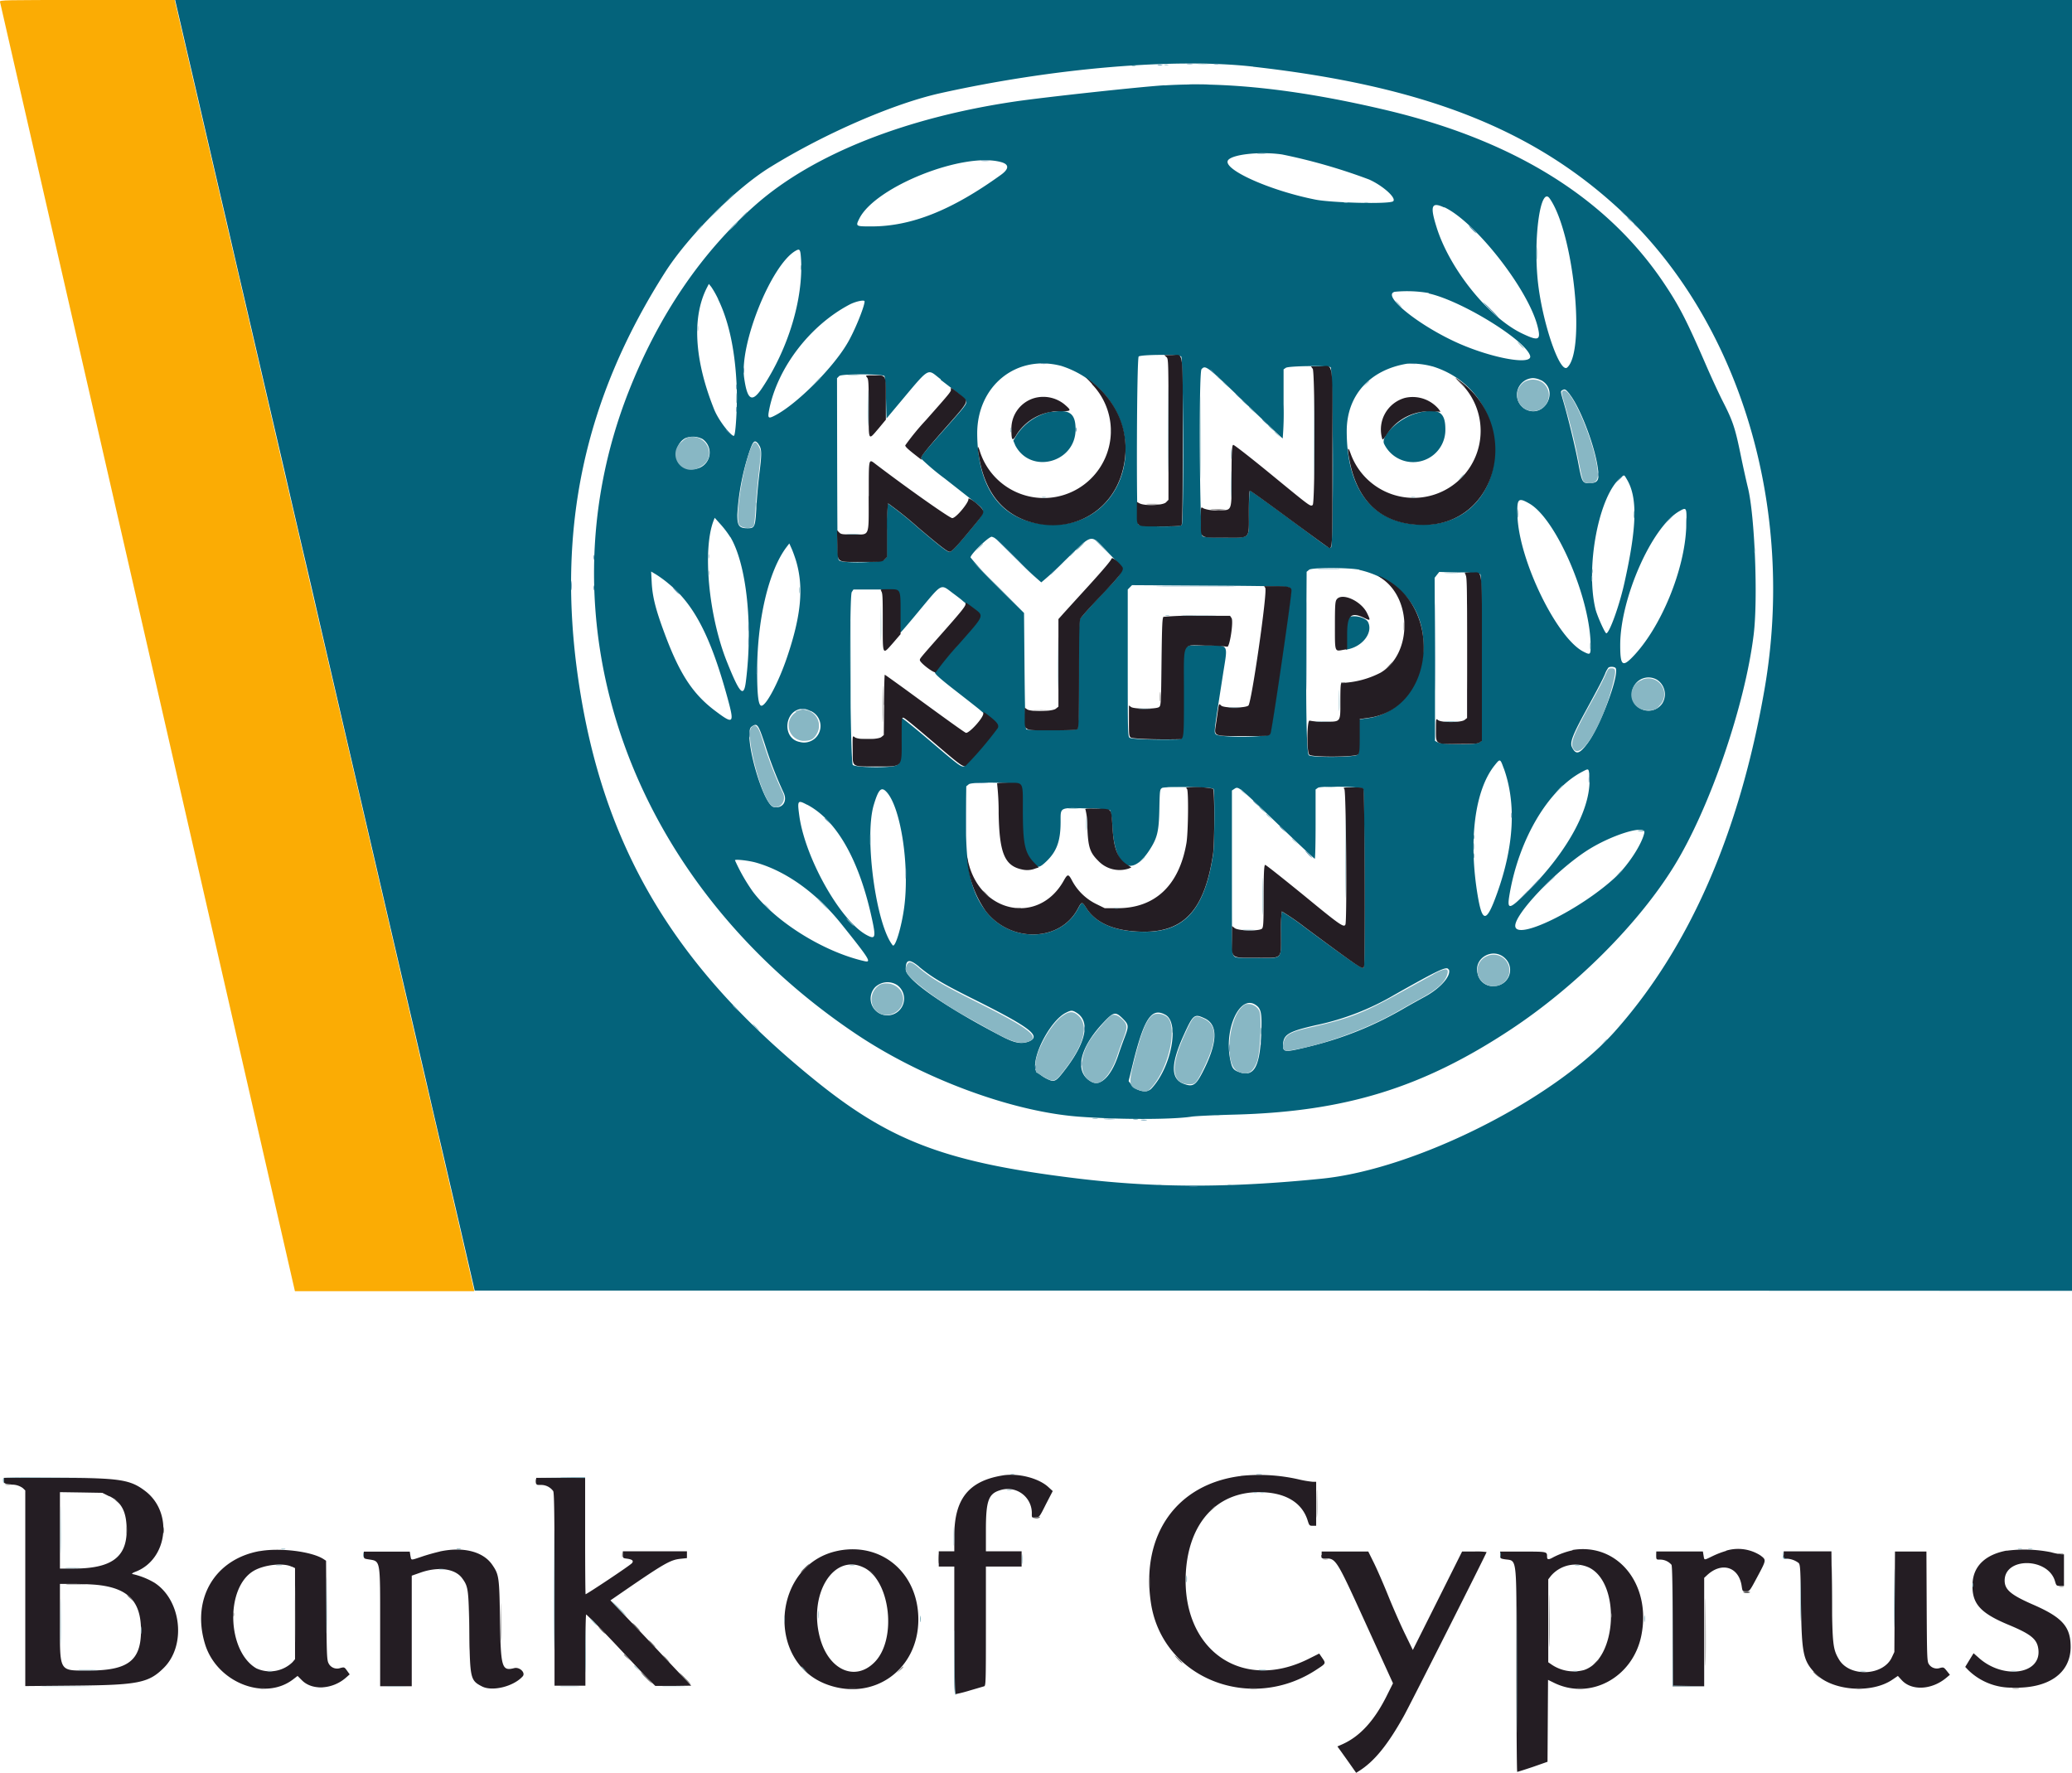
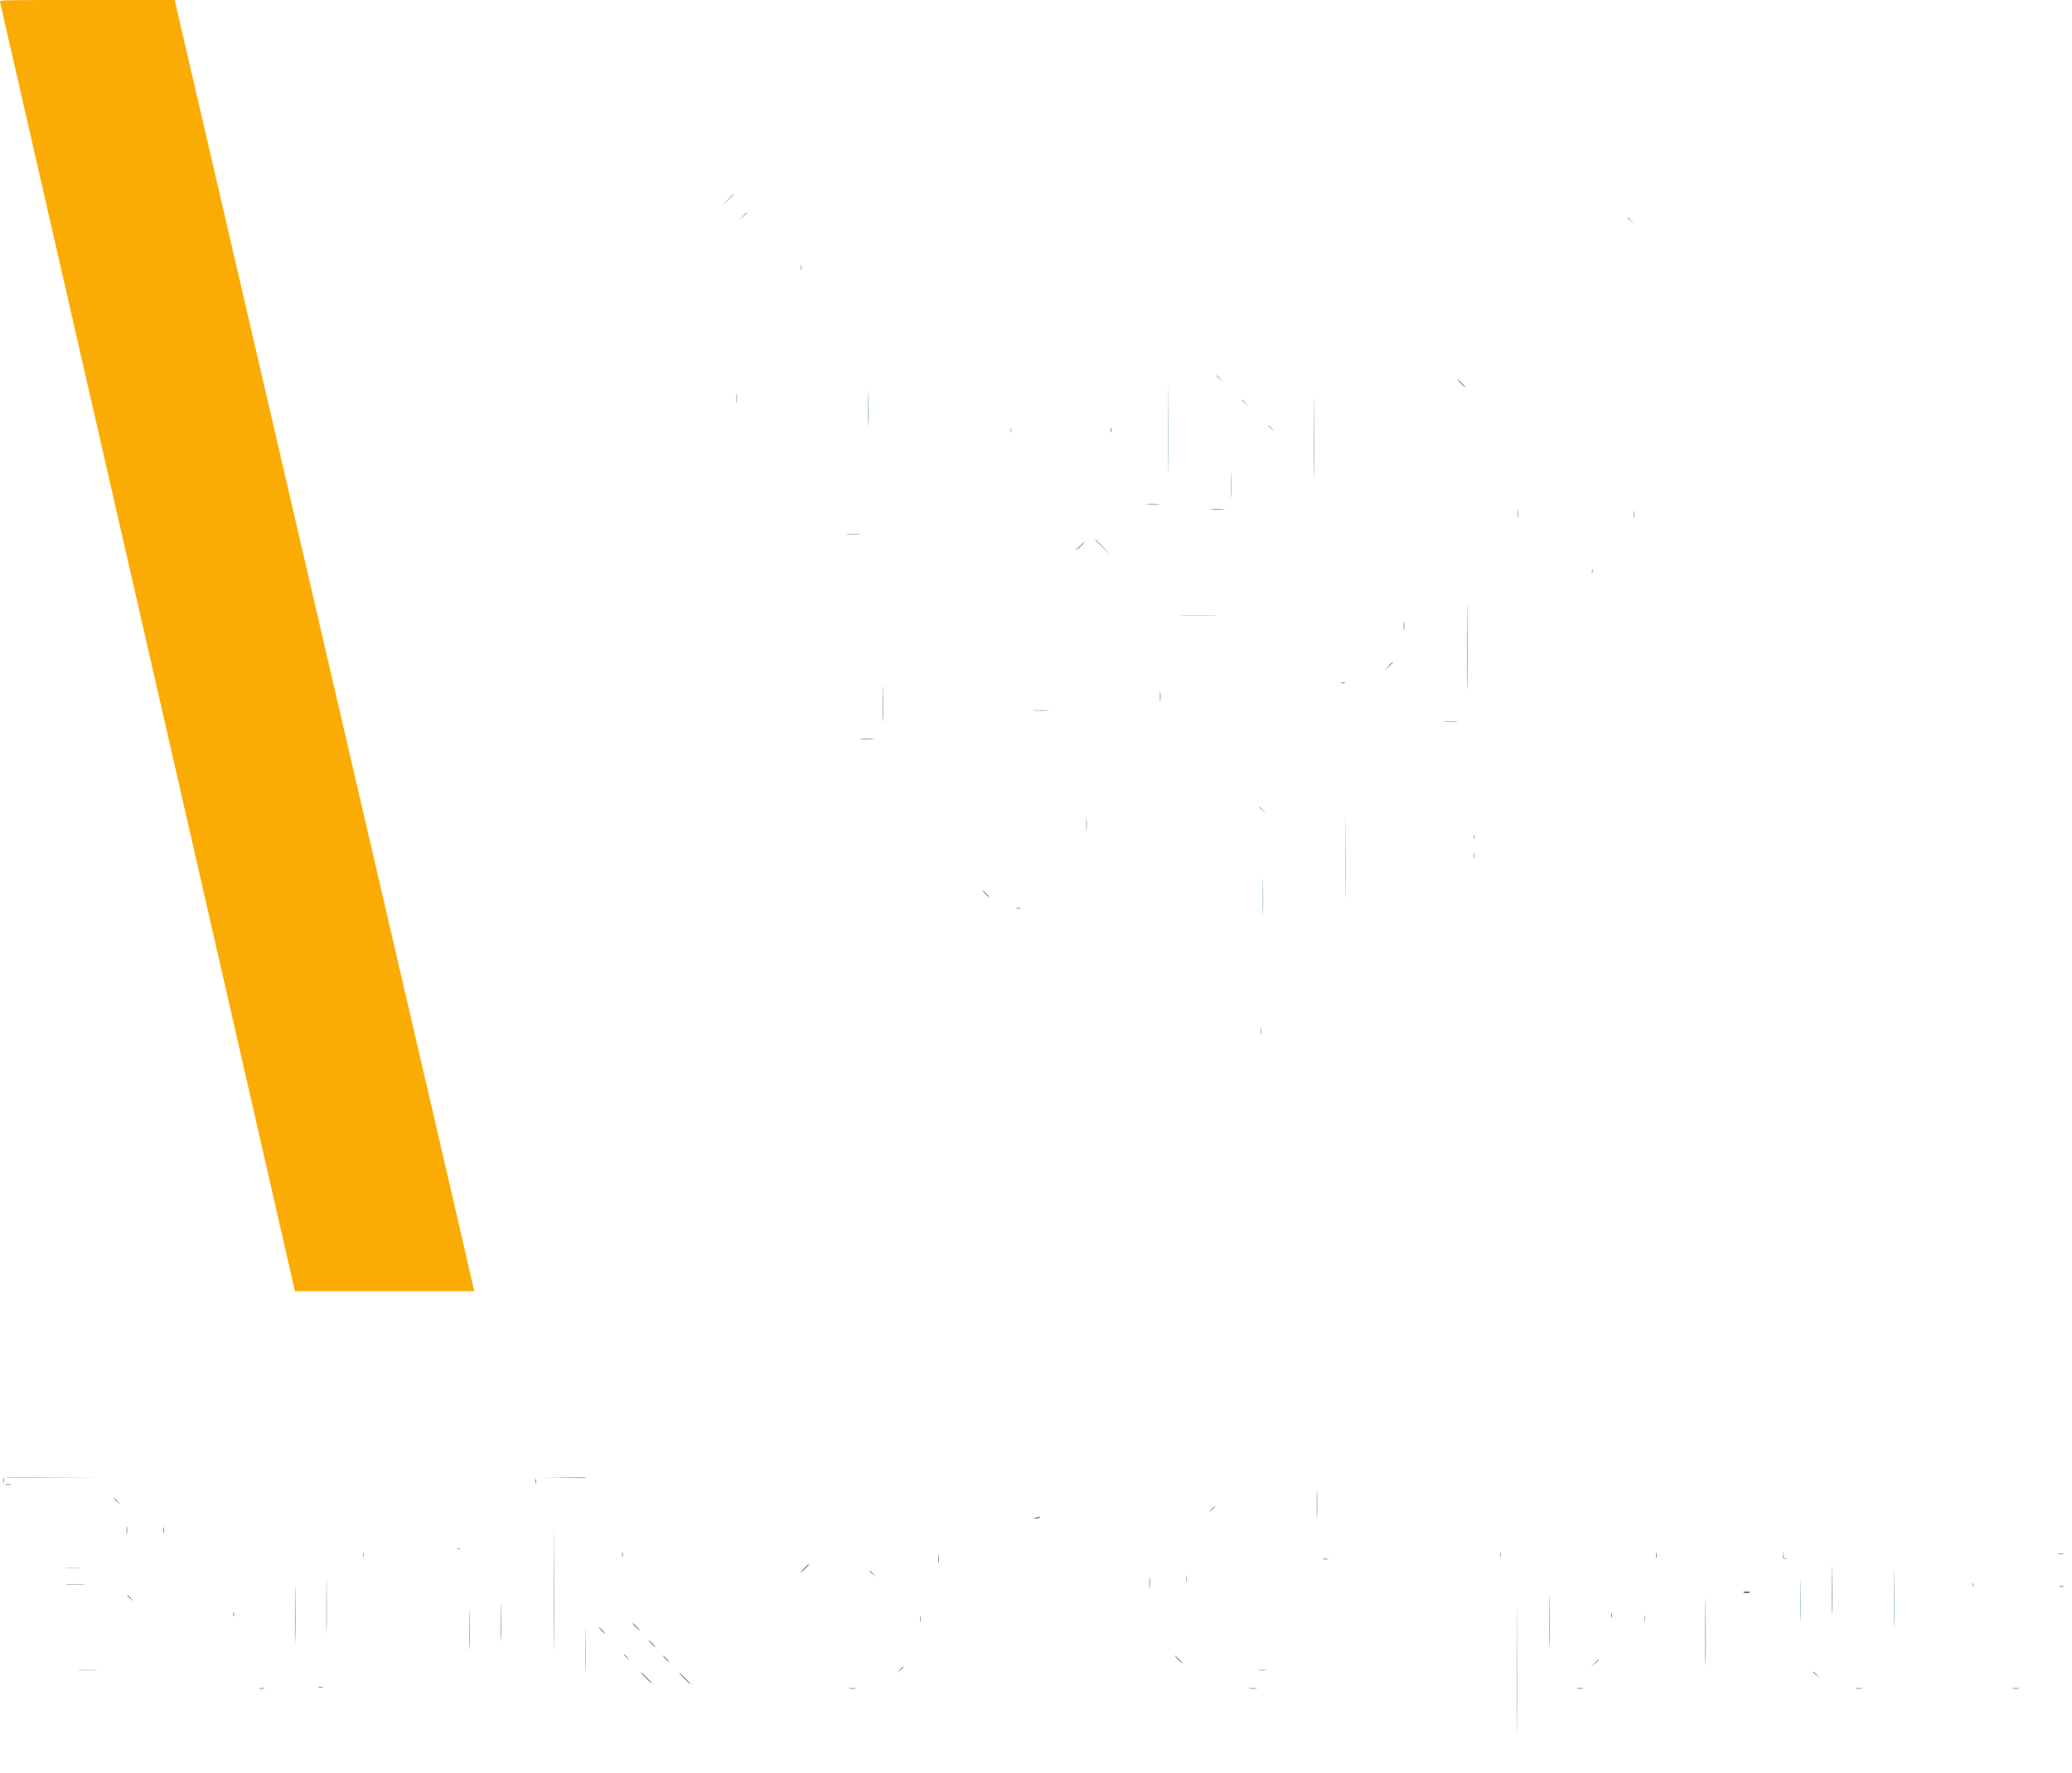
<svg xmlns="http://www.w3.org/2000/svg" viewBox="0 0 399.96 342.13">
  <g id="Layer_2" data-name="Layer 2">
    <g id="svg">
-       <path id="path1" d="M33.91.44l2.18,9.4c1.15,4.93,3.1,13.34,4.34,18.7S43.09,40,43.56,42s2,8.7,3.42,14.76l4.85,20.87c1.26,5.41,3,12.85,3.84,16.53s2.31,10,3.25,14,1.95,8.39,2.26,9.74c.82,3.58,6.53,28.2,8.86,38.19,1.09,4.71,3.4,14.63,5.12,22.05L80,198.92c.93,4,2.22,9.54,2.85,12.3s1.79,7.72,2.56,11c2.75,11.81,4.79,20.63,5.5,23.72l.72,3.15,154.17,0,154.18.05V0H33.81l.1.44m208,12.44c32.74,3.7,53.87,11.94,70.77,27.6C335.83,62,346.7,98,340.6,133.07c-4.82,27.73-14.5,49.85-28.88,66-11.73,13.15-38.5,26.6-56.54,28.42s-32.36,1.8-47.74-.1c-24.38-3-35.11-7-49-18-28.1-22.37-42.1-45.79-46.82-78.31-4.21-29,1.14-54,16.75-78.51,4.53-7.1,13.83-16.38,20.44-20.39C159.35,25.69,172.52,20,181.45,18c21.86-4.86,45.26-6.85,60.44-5.14m-17.13,3.6c-4.69.29-23.2,2.3-28.84,3.13-21.14,3.12-38.87,10.16-49.9,19.8-10.58,9.25-18.9,21.48-24.71,36.28-17.45,44.52.28,94.59,43.86,123.85,12.83,8.62,30,15,43,16,7.81.59,18,.59,21.86,0,.76-.12,4.48-.29,8.27-.39,21.34-.56,36.27-5.16,53.34-16.44,12.57-8.31,24.66-20.41,31.52-31.54s13.66-30.89,15.35-44.64c.85-6.9.22-22.93-1.1-28.35-.32-1.3-.9-3.91-1.29-5.8-1.17-5.76-1.57-7-3.62-11-.74-1.46-2.11-4.43-3.05-6.59-3.84-8.85-5.21-11.54-8.08-15.85-10.89-16.41-28.69-27.62-53.25-33.54-16.74-4-31-5.66-43.31-4.9m22.71,13.34a110.23,110.23,0,0,1,16.77,4.83c2.65,1.19,5.28,3.55,4.65,4.18s-12,.3-15-.3c-9.15-1.81-18.43-6.08-16.8-7.71,1.09-1.09,6.39-1.6,10.39-1M193.29,31.3c1.54.44,1.5,1.32-.11,2.47-9.51,6.85-17.3,9.94-25,9.93-3,0-3.06,0-2.3-1.52C169,36,186.06,29.25,193.29,31.3m105.84,7c4.6,6.5,7,29.38,3.4,32.62-1.45,1.31-4.93-9-5.71-16.91-.83-8.47.59-18.15,2.31-15.71M278.8,40c6,2.82,16.2,15.84,18,23,.69,2.71.22,2.91-3.08,1.32-6.42-3.12-13.88-12.39-16.4-20.41-1.33-4.22-1-5,1.44-3.87M154.63,50.13c.41,7.6-2.45,17.11-7.42,24.61-2,3.07-2.94,2.62-3.56-1.77-.93-6.53,5.17-21.72,9.85-24.52.91-.54,1-.38,1.13,1.68m-16,7.65c2.1,4.32,3.3,10,3.58,17,.13,3.35-.18,9-.52,9.32s-3-2.83-3.92-5.29c-3.76-9.47-4.21-17.68-1.28-23.35l.34-.66.47.58a17.84,17.84,0,0,1,1.33,2.36m137.16-1.1c6.32,1.4,18.58,8.94,19.56,12,.6,1.9-7,.6-13.68-2.32-7.67-3.38-15.05-9.28-12.46-10a24.6,24.6,0,0,1,6.58.24M166.89,58.17c0,1-2,5.93-3.41,8.23-2.81,4.72-9.6,11.51-13.73,13.71-1.5.8-1.62.68-1.25-1.17,1.64-8,7.82-16.09,15.44-20.13,1.22-.65,2.95-1,2.95-.64M228,68.78c.44.33.55,32.12.11,32.56s-8.17.32-8.42-.15c-.37-.7-.27-32,.11-32.38s7.65-.45,8.2,0M204.78,70.6a18.68,18.68,0,0,1,6,3.17c11.66,9.22,6.65,27.59-7.5,27.49-9.41-.07-14.59-6.29-14.65-17.6,0-9.16,7.51-15.28,16.13-13.06m71.74.11c17,5.24,15.54,30.57-1.76,30.55-9.51,0-14.79-6.46-14.78-18.06,0-6.87,4.42-11.8,11.63-13a15.58,15.58,0,0,1,4.91.52m-19.66.16c.53.28.61,34.57.09,34.77s-.18.29-8.41-5.77c-3.87-2.85-7.13-5.19-7.24-5.19s-.2,1.49-.2,4.14c0,5.38.44,4.92-4.69,4.92-3,0-4-.06-4.27-.27-.56-.41-.75-31.6-.19-32.22.76-.84,1-.69,8.38,6.46,3.91,3.76,7.19,6.87,7.29,6.9a58.86,58.86,0,0,0,.17-6.63v-6.7l.44-.3c.53-.37,8-.46,8.63-.11m-75.25,2.44c4.51,3.45,4.86,3.76,4.92,4.26s-.64,1.28-3.42,4.42c-5,5.6-5.38,6.12-5.27,6.53a44.57,44.57,0,0,0,4.57,3.85l5.77,4.53c2.27,1.78,2.32,1.55-1.56,6.2-2.37,2.83-2.93,3.4-3.36,3.4s-1.87-1.14-6.1-4.73a70.21,70.21,0,0,0-5.76-4.62,38.5,38.5,0,0,0-.18,5.23v5.12l-.48.48c-.6.6-7.92.77-8.69.2-.37-.27-.38-.71-.43-17.71L161.57,73l.42-.42c.45-.46,8.26-.42,8.74,0a24.09,24.09,0,0,1,.29,4.2l.1,4,1.67-2c7-8.31,6-7.7,8.82-5.56m115.89.17c3.6,2,.59,7.52-3.06,5.59a3.21,3.21,0,0,1,1.48-6,3.76,3.76,0,0,1,1.58.44m5.51,2.7c1.92,2.42,4.63,9.37,5.34,13.72.47,2.87.21,3.41-1.67,3.41-1.22,0-1.32-.2-2-3.74-.59-3.14-2-9-3-12.36-.43-1.48-.45-1.64-.15-1.81.54-.32.69-.24,1.5.78m-99.9,3.29a10.55,10.55,0,0,0-7,4.74l-.53.9L196,86c3,5.62,11.62,3.29,11.62-3.13,0-3.06-1.17-3.93-4.53-3.36m70.59.19c-3.33.76-7.3,4.45-6.49,6A6.22,6.22,0,0,0,279,82.87c0-3.36-1.26-4.12-5.28-3.21M135.61,84.74a3.18,3.18,0,1,1-3.33-.17,4,4,0,0,1,3.33.17m10.79,1c.64.82.68,1.64.22,5.34-.24,1.92-.51,4.87-.6,6.55-.22,4.1-.31,4.33-1.7,4.33-1.66,0-2-.48-2-2.6a47.41,47.41,0,0,1,2.2-11.77c.84-2.57,1.13-2.85,1.92-1.85m167.65,6.87c2,3.43,1.88,9-.44,19.49-1,4.7-3,10.13-3.58,10.13-.26,0-1.75-3.33-2.08-4.62-2-8.17.66-22.12,4.93-25.48.65-.52.56-.56,1.17.48M295.23,97.2c5.19,3,11.79,18.31,11.81,27.46,0,1.73-.07,1.79-1.38,1.12-5.13-2.61-12.38-17.47-12.74-26.08-.14-3.49.11-3.76,2.31-2.5m30.27,4.41c-.26,8.32-4.89,19.57-10.38,25.21-1.95,2-2.37,1.6-2.37-2.31,0-9,6.09-22.82,11.42-25.85,1.43-.82,1.45-.79,1.33,3m-184.51,2c3.1,5.24,4.37,16.86,3,27.78-.4,3.31-1.16,2.55-3.64-3.63-3.55-8.83-4.78-21.72-2.6-27.34l.21-.53,1.15,1.28a18.93,18.93,0,0,1,1.85,2.44m51.06.2c.29.15,2.37,2.15,4.63,4.43A58.06,58.06,0,0,0,201,112.4a59.36,59.36,0,0,0,4.46-4.1c5.7-5.53,4.88-5.39,8.56-1.52,3.37,3.54,3.49,2.83-1.38,8-2.17,2.3-4,4.41-4.18,4.69s-.24,3.21-.24,10.78c0,8.53-.06,10.3-.29,10.49s-9.54.32-9.84,0c-.15-.15-.25-3.68-.32-11.33l-.1-11.1-5.16-5.18a58.15,58.15,0,0,1-5.17-5.54c0-.6,3.33-3.88,4.09-4a2.9,2.9,0,0,1,.6.26m-38.36,4.42c1.49,5.07,1,10.51-1.76,18.63-1.68,4.95-4.15,9.57-5,9.3-.51-.17-.74-2-.76-6.25-.05-10.16,2.2-19.8,5.7-24.39l.51-.67.45,1c.25.57.63,1.63.85,2.35M262.4,110a18,18,0,0,1,8.05,4.12c8.14,7.5,4.09,23.07-6.37,24.49l-1.72.24v3.23c0,2.74-.05,3.3-.33,3.6-.44.49-8.89.56-9.38.08s-.58-10.62-.49-25l.06-10.4.49-.4c.55-.44,7.61-.43,9.69,0m-133.52,2.55c5,4,8.26,10.17,11.52,22.08,1.41,5.14,1.25,5.32-2.39,2.58-4.32-3.26-6.86-7.16-9.76-15-1.68-4.51-2.31-7-2.45-9.72l-.11-2.14.82.49c.46.27,1.52,1,2.37,1.7m156.82-1.73c.24.2.28,2.53.28,16.24v16l-.44.3c-.71.51-7.41.45-8.05-.06L277,143,277,127.23l-.07-15.71.44-.57.45-.56,3.82.1a16.12,16.12,0,0,1,4.1.35m-37,2.52a.84.84,0,0,1,.44.67c0,1.2-3.82,27.26-4.06,27.65-.41.66-9.82.7-10.4.06-.4-.44-.46.08,1.31-11.3,1-6.48,1.4-5.83-3.51-5.83-4.72,0-4.21-1.13-4.21,9.18,0,8.86,0,8.91-.94,8.93-4.74.1-9-.05-9.33-.34s-.35-1.12-.35-14.46V113.78l.41-.42.42-.42,14.89.09c11.21.06,15,.15,15.33.33m-64.8,1.14c1,.73,1.8,1.37,1.86,1.44s.82.68,1.72,1.35c2.28,1.73,2.43,1.32-2.71,7.16-2.82,3.21-4.33,5.08-4.33,5.36s1,1.21,4.18,3.67c2.29,1.78,4.31,3.37,4.48,3.53s.94.8,1.72,1.42c1.48,1.19,1.78,1.67,1.45,2.28a77.15,77.15,0,0,1-6.15,7.17c-.6.22-.91,0-6.48-4.75-2.85-2.42-5.34-4.45-5.54-4.5s-.35.15-.35,4.05c0,4.58,0,4.66-.8,5.06-1,.51-7.89.42-8.37-.11s-.73-32.55-.2-33.36l.32-.49h4.1c5.2,0,4.73-.46,4.77,4.59,0,2.87.09,3.83.25,3.69s1.77-2,3.67-4.31c4.42-5.3,4-5.07,6.41-3.25m76.26,4.79c-.35.36-.39.66-.39,3.25v2.86l.54-.12c2.83-.66,4.69-3.27,3.73-5.2-.5-1-3.13-1.54-3.88-.79M311.9,129c.61,1.59-3,11.15-5.42,14.42-1.61,2.17-2.3,2.33-3.06.75-.41-.88.17-2.38,2.7-7,2.62-4.8,3.23-6,3.7-7.09a4.91,4.91,0,0,1,.66-1.23c.37-.26,1.3-.16,1.42.15m8.09,2.29a3.35,3.35,0,0,1,.9,4.45,3.21,3.21,0,1,1-.9-4.45m-163.54,5.92a3.18,3.18,0,0,1-2.06,6c-3.58-.67-3-6.41.69-6.41a4.08,4.08,0,0,1,1.37.44m-8.76,6.55a75.91,75.91,0,0,0,3.53,9.12c.86,1.69-.12,3.2-1.86,2.86-2.13-.43-6-14.31-4.3-15.5,1.11-.79,1.29-.56,2.63,3.52m142.58,4.48c2.44,6.77,2,15-1.29,24.16-2.05,5.72-2.85,5.78-3.76.29-1.77-10.64-.51-20.27,3.29-25,1.06-1.33,1.07-1.33,1.76.59m16.48,1.18c.73,5.81-3.8,14.47-11.73,22.44-3.73,3.75-4.17,3.83-3.63.69,1.82-10.66,7.45-20.2,14-23.65,1.27-.67,1.25-.68,1.4.52m-109.89,2.07c.31.27.34.77.34,4.95,0,6.32.36,8.08,2,9.94,1,1.16,1.34,1.14,2.76-.21,2-1.94,2.73-3.92,2.73-7.67,0-2.82-.24-2.7,5.16-2.53a20.89,20.89,0,0,1,4.42.36,14.49,14.49,0,0,1,.42,3.28c.49,7.8,3.65,9.76,7.13,4.43,1.54-2.37,1.84-3.59,1.93-7.94.08-3.7.09-3.8.53-4.09s9.44-.22,9.91.17c.28.24.23,10.71-.06,12.64-1.61,10.62-5.49,15-13.3,14.95-5.47,0-9.24-1.56-11.15-4.55-.84-1.31-.89-1.31-1.66.14-3.4,6.39-13,6.61-17.78.41-3-3.94-3.95-8.54-3.82-19.18l.06-4.89.49-.4c.64-.52,9.28-.35,9.9.19m66.24.71c.26.25.39,34,.13,34.4s-.47.4-11.28-7.58a46.74,46.74,0,0,0-4.58-3.16,28,28,0,0,0-.17,4.2c0,5.25.48,4.78-4.75,4.75-3.82,0-4,0-4.35-.42s-.35-1.46-.35-16.14V152.57l.5-.33c.76-.5.78-.48,8.35,6.8,3.84,3.69,7.05,6.71,7.14,6.71s.16-3,.16-6.68v-6.69l.44-.32c.55-.4,8.32-.24,8.76.18m-92.11.52c2.79,2.78,4.58,14.23,3.5,22.34-.51,3.83-1.75,7.93-2.23,7.34-3.21-4-5.48-20.76-3.67-27,.89-3,1.44-3.65,2.4-2.68m-15.24,2.55c5.6,2.94,9.93,10.44,12.39,21.47.94,4.19.84,4.62-.88,3.7-5-2.67-11.81-14.67-13-22.89-.43-3.12-.36-3.24,1.45-2.28m161.64,5.47c-.53,2.26-3,6-5.33,8.3-6.77,6.42-19.58,12.71-19.58,9.6,0-2.35,7.72-10.48,13.66-14.39,4.7-3.09,11.67-5.27,11.25-3.51M146,166.51c5.83,1.68,11.64,5.87,16.42,11.84,5.38,6.71,5.86,7.47,4.5,7.17-7.86-1.76-17.2-7.57-21.6-13.43a35.38,35.38,0,0,1-3.45-6.05c0-.25,2.74.06,4.13.47M290.57,185a3.1,3.1,0,0,1-1.89,5.3,3,3,0,0,1-3.45-2.37c-.84-3.07,3.06-5.21,5.34-2.93m-113.18,1.58c2.52,2.08,4.65,3.34,11,6.49,10.58,5.3,12.8,7,10.06,8-1.41.47-2.62.22-5-1-11-5.71-18.62-11-18.62-13s.76-2,2.63-.46m102.22.52c.47,1.21-1.63,3.6-4.56,5.2-1.08.59-2.85,1.57-3.93,2.19a67.32,67.32,0,0,1-17.62,7.26c-5.53,1.39-5.9,1.39-5.9,0,0-2.11,1-2.69,6.39-3.92A50.07,50.07,0,0,0,269.18,192c8.62-4.87,10.16-5.59,10.43-4.87m-106.43,3a3.23,3.23,0,1,1-4.26.42,3.44,3.44,0,0,1,4.26-.42m69.07,3.75c1.2.74,1.37,1.53,1.2,5.71-.26,6.26-1.38,8.29-4.1,7.39-1.31-.44-1.56-.78-1.92-2.69-1.1-5.79,1.87-12.2,4.82-10.41m-34.46,1.57c2.65,1.62,1.93,5.54-1.95,10.69-1.73,2.29-2.1,2.6-2.93,2.43a7.16,7.16,0,0,1-3-2c-.78-2.7,2.87-9.63,5.84-11.1,1-.51,1.26-.51,2.07,0m17.16.41c2.75,1.55,1.12,10.13-2.71,14.21-.91,1-3,.52-4-.89l-.41-.54,1-4.08c2.08-8.16,3.49-10.17,6.12-8.7m-8.23.74c1.16,1.17,1.18,1.42.29,3.73-.36.94-.86,2.34-1.11,3.1-1.31,4.09-3.42,6.29-5.18,5.38-3.46-1.78-2.49-6.52,2.38-11.61,1.85-1.94,2.21-2,3.62-.6m15.82-.05c2.62,1.24,2.47,4.75-.46,10.42-1.31,2.53-1.87,2.86-3.68,2.17-2.49-.95-2.45-3.89.14-9.53,1.77-3.89,2-4,4-3.06" fill="#04637b" fill-rule="evenodd" />
      <path id="path2" d="M0,.36C.06.56,12.89,56.63,28.52,125L56.93,249.21H91.54l-.09-.44c0-.24-13.06-56.32-28.91-124.61L33.72,0H16.82C.55,0-.08,0,0,.36" fill="#fbac04" fill-rule="evenodd" />
-       <path id="path3" d="M225.16,68.9c.38.38.39.65.39,14V96.47l-.48.49c-.59.59-4.07.72-5.08.2l-.54-.29v2c0,2.94-.32,2.73,4.39,2.73,2.84,0,4.06-.06,4.23-.23s.23-4.06.23-16.27c0-18.42.24-16.55-2.11-16.56h-1.43l.4.4m28.23,2.21c.45.63.47,26,0,26.32s-.34.4-8-5.88c-3.84-3.15-7.13-5.72-7.32-5.72s-.35.41-.35,5.86c0,7.24.21,6.74-2.67,6.74a6.44,6.44,0,0,1-2.65-.31c-.68-.35-.61-.67-.59,2.77,0,3-.3,2.85,4.57,2.85,5.13,0,4.69.46,4.69-4.92,0-2.65.07-4.14.2-4.14s3.37,2.34,7.24,5.19,7.28,5.34,7.58,5.53c1.19.78,1.12,1.77,1.12-17.1,0-19.9.32-17.63-2.46-17.63h-1.69l.3.44m-86,1.69c.29.32.33,1,.33,6,0,6.52-.15,6.24,1.91,3.85L171,81V77.11c0-4.89.1-4.67-2.2-4.67-1.73,0-1.78,0-1.47.36M282,74a12.93,12.93,0,1,1-21.31,13.48c-.6-1.69-.65-.8-.1,1.84,1.63,7.88,6.49,12,14.19,12,14.44,0,19.09-19.18,6.79-28-.86-.62-.83-.57.43.7m-71.19.17A12.95,12.95,0,1,1,189.11,87c-.48-1.5-.48-.57,0,1.91,1.26,6.42,4.64,10.44,10,11.9,8,2.18,15.56-2.11,17.6-10,1.71-6.6-.55-12.91-6.22-17.34l-1-.77,1.28,1.38m-27.24,1c.12.46.07.51-4.79,6a48,48,0,0,0-4,4.88c0,.3.66.88,2.94,2.63.23.17.26.15.16-.12s.21-.86,5.24-6.54c3.88-4.39,3.91-4.46,2.64-5.48-1.91-1.53-2.29-1.77-2.19-1.38m16.25,1.73a6.14,6.14,0,0,0-4.55,6.06c0,2.16.19,2.36.89,1.22a9.76,9.76,0,0,1,8.58-4.71c2.17,0,2.21-.09.73-1.36a6.48,6.48,0,0,0-5.65-1.21m71.41,0a6.33,6.33,0,0,0-4.38,7.88c.07.29.27.1.87-.83a9.8,9.8,0,0,1,8.86-4.45l1.54.07-.42-.57a6.57,6.57,0,0,0-6.47-2.1M167.68,95.74c0,8.14.29,7.41-3,7.41-2.07,0-2.34,0-2.71-.41l-.41-.41.07,2.79c.08,3.6-.29,3.34,4.73,3.34,3.89,0,3.91,0,4.4-.48l.48-.48v-5.12a38.5,38.5,0,0,1,.18-5.23,70.21,70.21,0,0,1,5.76,4.62c4.23,3.59,5.7,4.73,6.1,4.73s1-.57,3.36-3.4c3.3-3.95,3.32-4,3.07-4.66s-2.89-2.72-2.78-2.11-2.37,3.67-3.12,3.67c-.49,0-8.54-5.67-14.72-10.37-1.47-1.12-1.39-1.45-1.39,6.11m46.85,12.08c0,.26-1.57,2.12-4.38,5.21-2.41,2.64-4.72,5.18-5.12,5.63l-.74.83v16.9l-.52.41c-.68.53-4.81.61-5.54.1l-.44-.31v1.84c0,2.71-.37,2.53,5.19,2.53,3.27,0,4.78-.07,5-.23s.28-2,.29-10.49c0-7.57.07-10.4.24-10.78s2-2.39,4.18-4.68c3.87-4.1,4.37-4.81,3.88-5.43-.76-1-2-1.92-2-1.53m68.27,3.08c.3.33.33,1.51.33,14v13.68l-.47.37c-.64.53-4.61.56-5.18,0-.34-.31-.36-.24-.36,1.86,0,2.93-.19,2.8,4.43,2.8,2.9,0,3.64-.06,4-.31l.44-.3v-16c0-18.25.22-16.45-2-16.51-1.42,0-1.46,0-1.14.33m-16.19.83c5.91,4,5.81,14.56-.18,18.16a17.71,17.71,0,0,1-7.56,2c-.19,0-.25.81-.25,3.41,0,4.3.18,4.07-3.13,4.07a12.64,12.64,0,0,1-2.79-.2c-.53-.29-.6,6.06-.07,6.58s8.94.46,9.4-.05c.28-.3.33-.86.33-3.6v-3.23l1.72-.24c12.55-1.7,14.6-21.08,2.86-27-1.12-.57-1.25-.53-.33.09m-22.48,1.9c.43.69-2.65,22.13-3.26,22.64s-4.73.51-5.26,0-.38-.59-1,3.58c-.37,2.4-.6,2.31,5.36,2.31,4.85,0,4.88,0,5.16-.45s4.07-26.45,4.06-27.65c0-.68-.59-.84-3-.84h-2.28l.28.44m-74.22.51c.29.32.32,1,.32,6,0,6.59-.1,6.38,2,4l1.44-1.68,0-4c0-4.85.05-4.67-2.34-4.67-1.61,0-1.66,0-1.35.36m87.84,1.65c-.26.37-.31,1.19-.31,5,0,5.16-.07,5,1.58,4.69l.78-.13v-2.84c0-3.81.75-4.46,3.52-3.09,1,.48,1,.33.3-1.08-1.16-2.34-4.89-4-5.87-2.56m-71.62.83c.07.36-.69,1.32-3.72,4.76-5.15,5.83-5.09,5.76-5.09,6.08,0,.54,3,2.79,3.11,2.31a59.17,59.17,0,0,1,4.38-5.33c5.11-5.81,5-5.43,2.78-7.09-1.31-1-1.53-1.11-1.46-.73m38.24,2.47c-.25.16-.31,1.42-.4,8.67-.09,8.12-.11,8.5-.48,8.77-.56.42-4.78.4-5.38,0l-.43-.31v2.93c0,2.57,0,3,.35,3.25s4.59.44,9.33.34c.94,0,.94-.07.94-8.95,0-10.33-.53-9.2,4.34-9.12a29.27,29.27,0,0,1,4,.21c.47.24,1.26-4.87.85-5.52l-.29-.44h-6.24a57.79,57.79,0,0,0-6.54.19m-54,17-.06,5.82-.46.38c-.63.51-4.41.56-5.1.07-.51-.36-.48-.56-.44,2.86,0,2.91-.21,2.76,4.37,2.76,5.43,0,5.08.37,5.08-5.35,0-3.9,0-4.14.35-4.05s2.69,2.08,5.54,4.5c5.57,4.75,5.88,5,6.48,4.75a69.57,69.57,0,0,0,6.19-7.27c.26-.59-.09-1.1-1.61-2.29-1.13-.89-1.2-.92-1.2-.48,0,.8-2.61,3.7-3.32,3.7-.19,0-3.92-2.69-12-8.6-2-1.44-3.63-2.62-3.69-2.62s-.13,2.62-.16,5.82m21.86,15.39a48.52,48.52,0,0,1,.28,5.56c.14,7.66,1.15,10.09,4.48,10.81a4.32,4.32,0,0,0,2.66-.2l.6-.19-.92-.95c-1.77-1.85-2.14-3.58-2.15-10.08,0-5.69.22-5.3-2.92-5.3-2,0-2.2,0-2,.35M229,152c0,.08,0,.19.12.26.33.21.25,8.4-.1,10.46-1.41,8.18-6.06,12.57-13.3,12.57h-2.47l-1.69-.83a10.54,10.54,0,0,1-4.59-4.44c-.73-1.39-.88-1.4-1.66,0-4.83,8.56-16.15,6.26-18.43-3.74l-.27-1.2.12,1.28a20.16,20.16,0,0,0,3.53,9.47c4.77,6.2,14.38,6,17.78-.41.77-1.45.82-1.45,1.66-.14,1.91,3,5.68,4.53,11.15,4.55,7.81,0,11.69-4.33,13.3-14.95.31-2,.34-12.41,0-12.65A18,18,0,0,0,229,152m30.51.33c.33.36.52,25.26.2,26.1-.26.68-1.1.09-8-5.59-4-3.25-7.33-5.91-7.49-5.91s-.3.74-.3,6-.05,6-.31,6.3c-.52.52-4.59.44-5.28-.1l-.52-.41v2.65c0,3.72-.33,3.48,4.7,3.49,5.23,0,4.75.5,4.75-4.75a28,28,0,0,1,.17-4.2,46.74,46.74,0,0,1,4.58,3.16c10.81,8,11,8.09,11.28,7.58s.13-34.12-.1-34.4-.75-.27-2.1-.27c-1.81,0-1.87,0-1.55.36m-50,3.95a13.1,13.1,0,0,1,.35,3.35c.15,3.89.48,4.9,2.15,6.55a5.66,5.66,0,0,0,5.78,1.47l.57-.24-.8-.53c-1.87-1.23-2.58-3-2.85-7.23-.24-3.76,0-3.51-3-3.59-2.06-.05-2.39,0-2.2.22M193.56,284.77c-6.56,1.06-9.34,4.52-9.35,11.64v3h-3v2.95h3v12.31c0,11.29,0,12.3.32,12.3a27.52,27.52,0,0,0,2.71-.7l2.73-.8c.32-.1.34-.82.34-11.61v-11.5h6.89v-2.95h-6.89v-4.1c0-5.61.49-7,2.7-7.67a4.65,4.65,0,0,1,6.16,4.63c0,.65,0,.67.74.61s.75-.08,2-2.58l1.3-2.51-.84-.77c-1.89-1.74-5.81-2.74-8.85-2.25m46,.11c-12.35,1.54-19.29,11.3-17.37,24.4,2.14,14.69,19.39,21.52,32.25,12.79,1.54-1,1.54-1.05.84-2.06l-.59-.86-2.12,1.06c-12.9,6.41-24.53-1.85-23.62-16.78.59-9.54,6-15.43,14.11-15.43,5,0,8.28,1.93,9.39,5.44.31,1,.36,1.05,1,1.05h.65V286h-.64a20.54,20.54,0,0,1-2.8-.48,34.17,34.17,0,0,0-11.08-.66M.75,285.79c0,.53,0,.55,1.58.76a3.52,3.52,0,0,1,2.07.66l.48.46v37.76l9.5-.09c12.31-.11,14.33-.52,17.26-3.45,4.34-4.34,3.37-13.05-1.83-16.41a14.58,14.58,0,0,0-4.26-1.68c-.17-.06.08-.24.61-.44,6.16-2.36,7.3-11.29,2-15.48-3-2.34-5-2.64-17.48-2.64H.75v.55m102.75.13c0,.68,0,.69.84.69a2.88,2.88,0,0,1,2.45,1.19c.19.38.25,4.6.25,19v18.55H113V318.5c0-3.79.07-6.89.15-6.89s3.05,2.93,7.28,7.48c2,2.12,4.12,4.4,4.82,5.08l1.25,1.23,3.46,0,3.46-.05L129,320.67c-2.38-2.55-5.87-6.24-7.75-8.2l-3.42-3.58,2.41-1.66c8-5.5,9.18-6.17,11.14-6.37l1.22-.13v-1.32H120.23v.66c0,.63,0,.67.82.77,1,.14,1.31.4.94.86s-8.73,6-8.95,6c-.05,0-.09-5.05-.09-11.22V285.24H103.5v.68m-82.37,2.86c2.39,1.2,3.32,3.05,3.32,6.59,0,5.23-3,7.38-10.27,7.38H11.57V288l4.09.06,4.09.07,1.38.69m29,10.55c-8.69,1.57-13.2,9.23-10.56,17.93,2.24,7.38,11.46,11.08,17,6.84l.87-.67.86.86c2,2,5.91,1.73,8.47-.52l.73-.64-.51-.71c-.5-.7-.54-.71-1.29-.52a1.84,1.84,0,0,1-2.32-1c-.28-.61-.33-1.93-.38-10.2l-.06-9.5-.47-.31c-2.26-1.48-8.43-2.25-12.36-1.54m34.85.06c-.94.21-2.54.65-3.54,1-2.24.74-2,.76-2.2-.18l-.12-.79H70.23v.67c0,.64,0,.68.84.81,2.43.41,2.31-.27,2.31,13.1v11.4h6.1l0-10.67,0-10.67,1.68-.59c3.47-1.22,6.71-.78,8.07,1.11,1.17,1.61,1.23,2.08,1.36,10.39.14,9,.21,9.32,2.48,10.48,2,1,6.06,0,7.82-1.95.62-.69-.57-1.86-1.62-1.6-2.41.62-2.61-.06-2.76-9.39-.12-8.22-.19-8.67-1.51-10.58-1.77-2.55-5.62-3.51-10.15-2.53m77-.16c-12.77,2.5-14.23,21.62-2,25.9,8.92,3.12,17.42-3,17.42-12.63,0-8.91-7-14.92-15.44-13.27m141.72-.08a15.58,15.58,0,0,0-3.71,1.34c-.91.52-1.21.5-1.21-.09,0-1,.07-1-4.65-1h-4.41v.67c0,.61.06.67.74.79,2.64.46,2.41-1.54,2.41,21.36,0,10.84.07,19.7.15,19.7s1.44-.43,3-.95l2.85-1,.05-7.9.05-7.91,1,.49c7,3.56,15.33-.84,17-9,2-9.86-4.51-18-13.27-16.56m29.64.18a16.67,16.67,0,0,0-2.6,1c-1.73.84-1.59.84-1.75-.1l-.13-.79h-9v.79c0,.77,0,.78.7.78a2.89,2.89,0,0,1,2.24,1c.14.27.21,4,.21,11.92v11.53h6.1V304.54l.54-.5c2.85-2.67,6.16-1.63,6.7,2.1.15,1,.16,1,.84,1s.69,0,2.21-2.85c1.73-3.24,1.72-3.2.58-4.07a8,8,0,0,0-6.62-.93m54.07,0c-4,.77-6.32,2.94-6.51,6.22-.22,3.92,1.35,5.76,6.91,8.08,4.47,1.86,5.6,2.81,5.8,4.87.46,4.75-6.85,5.71-11.52,1.51l-1-.88-.81,1.32-.8,1.32.53.56a11.93,11.93,0,0,0,8.61,3.44c6.91.22,11.17-2.75,11.21-7.82,0-3.91-1.55-5.71-7.2-8.18-4.38-1.91-5.56-2.92-5.54-4.72.07-4.51,8.37-4.38,9.71.15.26.9.3.93,1,.93h.74V300H398a12.07,12.07,0,0,1-2.11-.41,26.4,26.4,0,0,0-8.5-.29m-132.33.8c0,.66,0,.69.69.69,2.17,0,2.13-.06,8.08,13l5.06,11.1-1,2c-2.48,5.1-5.3,8.23-8.82,9.79l-.91.4.81,1.12c.44.62,1.26,1.76,1.81,2.55l1,1.42.51-.32c3-1.87,5.59-5.09,8.67-10.6,1.13-2,16-31.47,16-31.69a13.63,13.63,0,0,0-2.37-.1h-2.36l-4.75,9.5-4.76,9.5-1.49-3.06c-.82-1.67-2.29-5-3.25-7.38s-2.23-5.28-2.81-6.44l-1.05-2.12h-9v.69m89.17,0c0,.61.06.69.52.69a4,4,0,0,1,2.38.83c.32.35.36,1.1.46,8.09.14,9.47.41,10.74,2.76,13.22,3.18,3.37,10.87,4,14.94,1.17l1-.68.73.8c1.9,2.1,5.77,1.92,8.58-.41l.73-.61-.6-.75c-.57-.71-.63-.74-1.33-.56a1.83,1.83,0,0,1-2.14-.76c-.33-.5-.36-1.31-.41-11.13l-.05-10.59h-6.07l-.06,9.69-.06,9.7-.47,1c-1.63,3.62-8.13,3.91-10.2.47-1.2-2-1.3-2.91-1.39-12.38l-.09-8.51h-9.21v.69M56.36,302.38l.59.28,0,8.79,0,8.79-.48.57a6.26,6.26,0,0,1-7,1.19c-5.66-3.32-6-15.51-.54-18.79,2-1.2,5.73-1.62,7.36-.83m110.49.19c5.13,2.56,6.38,13.93,2,18.29-3.7,3.7-8.71,1.52-10.44-4.52-2.43-8.55,2.56-16.7,8.43-13.77m140,0c6.09,3.05,5.38,17.65-1,19.76a7.62,7.62,0,0,1-6.32-1.09l-.59-.41v-16l.5-.65a6.25,6.25,0,0,1,7.37-1.63M18.77,305.9c6,.63,8.43,3.2,8.45,8.77,0,5.85-2.48,7.76-10.14,7.76-5.76,0-5.51.43-5.51-9.43v-7.29h2.71c1.49,0,3.51.09,4.49.19" fill="#241d23" fill-rule="evenodd" />
      <path id="path4" d="M140.41,38.63l-1.18,1.23,1.23-1.17c.68-.65,1.23-1.2,1.23-1.23s-.19,0-1.28,1.17m2.94,3.15-.77.84.83-.78c.78-.72.93-.9.78-.9a9.46,9.46,0,0,0-.84.84M314.13,42a4.78,4.78,0,0,0,.64.64l.64.58-.58-.64c-.54-.6-.7-.73-.7-.58M154.54,51.67c0,.44,0,.59.09.34a2.25,2.25,0,0,0,0-.78c-.05-.19-.09,0-.08.44M225.45,83c0,7.36,0,10.35.05,6.63s0-9.74,0-13.38-.05-.61-.05,6.75m28.14,1.38c0,7,0,9.89.06,6.33s0-9.31,0-12.79-.06-.58-.06,6.46M234.8,72.5a4.78,4.78,0,0,0,.64.64l.64.58-.58-.64c-.54-.6-.7-.73-.7-.58m-67.24,6.24c0,3.09,0,4.35.07,2.8s0-4.06,0-5.61-.07-.28-.07,2.81m-25.41-1.87c0,.87,0,1.2.08.73a10.28,10.28,0,0,0,0-1.57c0-.41-.08,0-.08.84m97.57.36a5.54,5.54,0,0,0,.64.64l.64.57-.58-.63c-.54-.6-.7-.74-.7-.58m5.12,4.92a5.54,5.54,0,0,0,.64.64l.64.58-.58-.64c-.54-.6-.7-.73-.7-.58M195.09,83c0,.44,0,.59.09.35a2.3,2.3,0,0,0,0-.79c0-.19-.09,0-.08.44M237.64,93.5c0,2.33,0,3.28.06,2.12s0-3.07,0-4.23-.06-.21-.06,2.11m55.3,5.61c0,.76,0,1,.08.64a7,7,0,0,0,0-1.38c0-.35-.07,0-.07.74m22.43.2c0,.65,0,.89.09.54a5.14,5.14,0,0,0,0-1.18c0-.3-.08,0-.08.64M163.59,103.1a21.3,21.3,0,0,0,2.26,0c.63,0,.12-.07-1.13-.07s-1.75,0-1.13.07m47.79,1.09s.68.71,1.52,1.52l1.53,1.47L213,105.66c-1.37-1.42-1.58-1.62-1.58-1.47m-3,1.22a4.58,4.58,0,0,0-.77.89,6.51,6.51,0,0,0,1-.89,4.39,4.39,0,0,0,.77-.88,7.45,7.45,0,0,0-1,.88m98.87,4.83c0,.37,0,.53.09.34a1.61,1.61,0,0,0,0-.69c-.05-.19-.09,0-.09.35m-78.63,8.61c1.55,0,4,0,5.51,0s.22-.06-2.81-.06-4.25,0-2.7.06m-4.79,7.63c0,3.68,0,5.16,0,3.28s0-4.88,0-6.69,0-.28,0,3.41m55.07,12.84a21.49,21.49,0,0,0,2.27,0c.62,0,.11-.07-1.13-.07s-1.76,0-1.14.07M259.7,165.45c0,7,0,9.89.05,6.34s0-9.31,0-12.8-.05-.58-.05,6.46m-16.63-9.68a5.54,5.54,0,0,0,.64.64l.64.58-.58-.64c-.54-.6-.7-.73-.7-.58m-33.39,3.28c0,1.14,0,1.61.07,1a17.87,17.87,0,0,0,0-2.07c0-.57-.07-.1-.07,1m74.77,2.56c0,.38,0,.54.09.35a1.61,1.61,0,0,0,0-.69c-.05-.19-.09,0-.09.34m0,3.65c0,.43,0,.58.09.34a2.3,2.3,0,0,0,0-.79c-.05-.19-.09,0-.08.45M243.75,173c0,3.2,0,4.5.06,2.9s0-4.2,0-5.8-.06-.29-.06,2.9m-.43,26c0,.59,0,.83.09.54a5,5,0,0,0,0-1.09c0-.29-.09-.05-.09.55M.63,285.32a1.63,1.63,0,0,0,0,.74c.06.35.09.3.11-.18l0-.64,9.59-.05,9.6-.06-9.6,0c-8.17,0-9.62,0-9.71.23m107.59-.14,4.73.06,0,11.17,0,11.17V285.14H103.5l4.72.05m-1.28,21.71c0,10.23,0,14.42.06,9.3s0-13.49,0-18.6-.06-.93-.06,9.3M88.2,299a1.61,1.61,0,0,0,.69,0c.19-.05,0-.09-.35-.09s-.53,0-.34.09M70.09,300.1c0,.43,0,.58.09.34a2.31,2.31,0,0,0,0-.79c0-.19-.09,0-.08.45m219.49,0c0,.43,0,.58.08.34a2.09,2.09,0,0,0,0-.79c-.05-.19-.09,0-.08.45m54.55,0c0,.72.07.79.57.81s.48,0,.06-.06-.5-.23-.57-.81l-.09-.73,0,.79m21.47,8.36c0,5,0,7.1.06,4.58s0-6.64,0-9.15-.06-.46-.06,4.57M63,309.84c0,4.82,0,6.79.06,4.38s0-6.35,0-8.76S63,305,63,309.84M12.9,302.7c.68,0,1.79,0,2.46,0s.13-.06-1.23-.06-1.91,0-1.23.06M73.28,314c0,6.33,0,8.92,0,5.75s0-8.34,0-11.51,0-.58,0,5.76m219.49,8.26c0,10.88,0,15.34.05,9.9s0-14.35,0-19.79-.05-1-.05,9.89m54.72-13.38c0,3.52,0,5,.06,3.2s0-4.64,0-6.4-.06-.32-.06,3.2M229,304.72c0,.6,0,.84.09.55a5,5,0,0,0,0-1.09c0-.29-.09-.05-.09.54m151.76,1.19c0,.37,0,.53.09.34a1.61,1.61,0,0,0,0-.69c-.05-.19-.09,0-.09.35m-63.37,6.49c0,.6,0,.84.08.54a3.91,3.91,0,0,0,0-1.08c0-.3-.08-.05-.08.54m-139.77.1c0,.54,0,.74.09.44a4,4,0,0,0,0-1c0-.25-.09,0-.09.54M113,318.6c0,3.79,0,5.31.06,3.38s0-5,0-6.88-.06-.29-.06,3.5m-97.48,3.79c.84,0,2.21,0,3,0s.15-.07-1.53-.07-2.36,0-1.52.07m227.66,0a5.81,5.81,0,0,0,1.18,0c.3-.05,0-.09-.64-.09s-.89,0-.54.09" fill="#5c99a9" fill-rule="evenodd" />
      <path id="path5" d="M282,74a5.59,5.59,0,0,0,.86.78c.06,0-.24-.35-.67-.78a5.36,5.36,0,0,0-.86-.79c-.06,0,.24.35.67.79m-67.58,9c0,.38,0,.54.09.35a1.61,1.61,0,0,0,0-.69c-.05-.19-.09,0-.09.34m7.1,14.32a19.63,19.63,0,0,0,2.17,0c.56,0,.05-.07-1.14-.07s-1.65,0-1,.07m12.4,1a21.3,21.3,0,0,0,2.26,0c.62,0,.11-.07-1.13-.07s-1.76,0-1.13.07m49.25,26.53c0,7.36,0,10.35.06,6.63s0-9.74,0-13.39-.06-.6-.06,6.76m-12.23-4c0,.7,0,1,.08.64a6.84,6.84,0,0,0,0-1.28c-.05-.35-.08-.07-.08.64M268,128.59l-.78.84.84-.78c.78-.72.93-.89.78-.89a8.6,8.6,0,0,0-.84.83m-97.64,7.34c0,3.14,0,4.39.06,2.79s0-4.17,0-5.71-.06-.22-.06,2.92m88.55-4.1a1.56,1.56,0,0,0,.68,0c.19-.05,0-.09-.34-.09s-.53,0-.34.09m-35,2.62c0,.81,0,1.14.08.74a9.14,9.14,0,0,0,0-1.48c0-.41-.08-.07-.08.74m-24.13,2.7c.68,0,1.79,0,2.46,0s.13-.07-1.23-.07-1.9,0-1.23.07m-33.56,5.51a21.3,21.3,0,0,0,2.26,0c.63,0,.12-.07-1.13-.07s-1.75,0-1.13.07m24,29.88a4.23,4.23,0,0,0,.76.69c.06,0-.2-.31-.57-.69a4.23,4.23,0,0,0-.76-.69c-.06,0,.2.31.57.69m6,2.8a2.3,2.3,0,0,0,.79,0c.19-.05,0-.09-.45-.08s-.58,0-.34.09M103.35,285.92c0,.44.05.59.09.35a2.09,2.09,0,0,0,0-.79c0-.19-.09,0-.09.44m150.83,4.34c0,2.38,0,3.32.06,2.1s0-3.17,0-4.33-.06-.16-.06,2.23M1.09,286.56a3.32,3.32,0,0,0,.89,0c.24-.05,0-.09-.45-.09s-.68,0-.44.09M22,289.23a4,4,0,0,0,.64.65l.64.57-.58-.64c-.54-.59-.7-.73-.7-.58m211.5,2.55-1,1,1-1c1-.91,1.12-1.09,1-1.09a13.13,13.13,0,0,0-1,1M200,292.91l-.69.15.63,0a1,1,0,0,0,.75-.17c.06-.11.09-.18.06-.17s-.37.09-.75.17M24.43,295.37c0,.65,0,.9.08.54a5.81,5.81,0,0,0,0-1.18c-.05-.3-.08,0-.08.64m7.08,0c0,.55,0,.74.09.44a3.55,3.55,0,0,0,0-1c0-.24-.08,0-.08.54m88.58,4.73c0,.43,0,.58.09.34a2.31,2.31,0,0,0,0-.79c0-.19-.09,0-.08.45m61,.79c0,.86,0,1.19.08.73a9.23,9.23,0,0,0,0-1.58c0-.4-.07,0-.07.85m138.57-.69c0,.48,0,.68.08.44a2.66,2.66,0,0,0,0-.89c0-.24-.08,0-.08.45M353.59,307c0,4.22,0,5.92.06,3.78s0-5.61,0-7.68-.06-.32-.06,3.9m43.76-7.05a2.66,2.66,0,0,0,.89,0c.24-.05,0-.08-.45-.08s-.68,0-.44.08m-141.93,1a3.32,3.32,0,0,0,.89,0c.24-.05,0-.09-.45-.09s-.68,0-.44.09m-100.15,1.73a4.84,4.84,0,0,0-.77.88,6.79,6.79,0,0,0,1-.88,4.17,4.17,0,0,0,.77-.89,7.11,7.11,0,0,0-1,.89m-98.33,8.86c0,4.87,0,6.83.06,4.36s0-6.45,0-8.86-.06-.38-.06,4.5m110.93-8.31a5.54,5.54,0,0,0,.64.64l.64.58-.58-.64c-.54-.6-.7-.73-.7-.58m54,2.2c0,1,0,1.4.07.94a13.06,13.06,0,0,0,0-1.77c0-.51-.07-.14-.07.83M329.18,315c0,5.79,0,8.16.06,5.27s0-7.64,0-10.53-.06-.53-.06,5.26m-30.12-2.16c0,4.49,0,6.33.06,4.08s0-5.92,0-8.17-.06-.41-.06,4.09M13.11,305.86c.9,0,2.31,0,3.15,0s.1-.07-1.64-.07-2.41,0-1.51.07m384.44.38a2.09,2.09,0,0,0,.79,0c.18-.05,0-.09-.45-.09s-.59.05-.34.09m-61.05,1.09a1.08,1.08,0,0,0,.66.15,1.06,1.06,0,0,0,.66-.15c.05-.08-.24-.15-.66-.15s-.71.07-.66.15M96.7,313.09c0,3.25,0,4.61.06,3s0-4.25,0-5.91-.06-.36-.06,2.89m-72.14-5.15a5.54,5.54,0,0,0,.64.64l.64.57-.57-.64c-.54-.59-.71-.73-.71-.57m66,6.73c0,3.46,0,4.85.06,3.08s0-4.6,0-6.3-.06-.25-.06,3.22m-45.52-3.06c0,.38,0,.54.09.35a1.61,1.61,0,0,0,0-.69c-.05-.19-.09,0-.09.34m266,.2c0,.38,0,.54.09.35a1.61,1.61,0,0,0,0-.69c-.05-.19-.09,0-.09.34M122.69,314a5.94,5.94,0,0,0,.87.78c.06,0-.25-.35-.67-.78a4.81,4.81,0,0,0-.87-.79,3.83,3.83,0,0,0,.67.79m-6.59.69a4.3,4.3,0,0,0,.77.68s-.21-.31-.57-.68a4.12,4.12,0,0,0-.77-.69s.2.31.57.69m9.65,2.55a4.23,4.23,0,0,0,.76.69c.06,0-.2-.31-.57-.69a4.42,4.42,0,0,0-.76-.68c-.06,0,.2.31.57.68m-5.32,2.13a4.78,4.78,0,0,0,.64.64l.64.58-.58-.64c-.54-.6-.7-.73-.7-.58m8.07.83a4.12,4.12,0,0,0,.77.69s-.2-.31-.57-.69a4.12,4.12,0,0,0-.77-.69c-.05,0,.2.31.57.69m98.92.1a5,5,0,0,0,.87.78,3.66,3.66,0,0,0-.67-.78,5.68,5.68,0,0,0-.87-.79c-.06,0,.25.35.67.79m80.4.73-.68.74.74-.68c.69-.63.83-.79.68-.79a7.9,7.9,0,0,0-.74.73m-134.15,1.28-.58.64.64-.57c.59-.54.73-.71.58-.71a4.2,4.2,0,0,0-.64.64m-49,1.53a12.65,12.65,0,0,0,1.27,1.18,9.12,9.12,0,0,0-1.07-1.18,10.6,10.6,0,0,0-1.27-1.18,9.12,9.12,0,0,0,1.07,1.18M350,322.7a5.54,5.54,0,0,0,.64.64l.64.58-.58-.64c-.54-.6-.7-.73-.7-.58M132.14,324a12.65,12.65,0,0,0,1.27,1.18,9.12,9.12,0,0,0-1.07-1.18,11.19,11.19,0,0,0-1.27-1.19,8.77,8.77,0,0,0,1.07,1.19m-70.61,1.71a2.27,2.27,0,0,0,.78,0c.19-.05,0-.09-.44-.09s-.59,0-.34.09m-11.42.2a3.24,3.24,0,0,0,.88,0c.25-.05,0-.09-.44-.09s-.69,0-.44.09m113.87,0a5,5,0,0,0,1.09,0c.29-.05.05-.08-.54-.08s-.84,0-.55.08m77.27,0a6.84,6.84,0,0,0,1.28,0c.35,0,.06-.08-.64-.08s-1,0-.64.08m63.29,0a4,4,0,0,0,1,0c.24-.05,0-.09-.54-.09s-.74,0-.44.09m53.74,0a4.87,4.87,0,0,0,1.08,0c.3-.05.05-.08-.54-.08s-.84,0-.54.08m30.22,0a5.81,5.81,0,0,0,1.18,0c.29-.05,0-.08-.65-.08s-.89,0-.53.08" fill="#605f5f" fill-rule="evenodd" />
-       <path id="path6" d="M231.31,12.35a14.59,14.59,0,0,0,1.87,0c.51,0,.09-.07-.94-.07s-1.45,0-.93.07m-6.5.19a1.61,1.61,0,0,0,.69,0c.19,0,0-.09-.34-.09s-.54,0-.35.09m-6.3.19a1.61,1.61,0,0,0,.69,0c.19,0,0-.09-.34-.09s-.54,0-.35.09m11.33,3.56c.9,0,2.32,0,3.15,0s.1-.07-1.63-.07-2.42,0-1.52.07m63.62,50.34a4.12,4.12,0,0,0,.77.69s-.2-.31-.57-.69a4.12,4.12,0,0,0-.77-.69c-.05,0,.21.31.57.69M231.74,84.45c0,7.09,0,10,.06,6.45s0-9.35,0-12.9-.06-.64-.06,6.45m-68-12.06a16,16,0,0,0,2,0c.51,0,.05-.07-1-.07s-1.5,0-.92.07M281.93,92.18l-.57.64.64-.58c.59-.54.73-.7.57-.7a4.73,4.73,0,0,0-.64.64m-136,5.46c0,.59,0,.84.09.54a4.87,4.87,0,0,0,0-1.08c-.05-.3-.09-.06-.09.54m192.71,8.56c0,.43,0,.59.09.34a2,2,0,0,0,0-.78c-.05-.19-.09,0-.09.44m-59.65,4.38a21.49,21.49,0,0,0,2.27,0c.62,0,.11-.07-1.13-.07s-1.76,0-1.14.07M164.22,128.15c0,7.42,0,10.45.06,6.74s0-9.77,0-13.48-.06-.68-.06,6.74m61.28,23.77a17.87,17.87,0,0,0,2.07,0c.57,0,.1-.08-1-.08s-1.6,0-1,.08m30.41,0a14.59,14.59,0,0,0,1.87,0c.52,0,.1-.08-.93-.08s-1.45,0-.94.08m-49.6,4.13a13.06,13.06,0,0,0,1.77,0c.46,0,0-.07-.94-.07s-1.34,0-.83.07m106,12.6-.68.74.74-.68c.69-.63.83-.8.68-.8a6.38,6.38,0,0,0-.74.74m-86.16,30.17c0,.49,0,.69.09.44a2.6,2.6,0,0,0,0-.88c-.05-.25-.09,0-.09.44m8.37,16.48a2.24,2.24,0,0,0,.78,0c.19,0,0-.08-.44-.08s-.59,0-.34.09m-23.63.59a3.32,3.32,0,0,0,.89,0c.24,0,0-.09-.44-.09s-.69,0-.45.09m7.88.19a2.09,2.09,0,0,0,.79,0c.18-.05,0-.09-.45-.09s-.59,0-.34.09m4.62,12.6a1.61,1.61,0,0,0,.69,0c.19-.05,0-.09-.34-.09s-.54,0-.35.09m13.59,0a1.56,1.56,0,0,0,.68,0c.19-.05,0-.09-.34-.09s-.53,0-.34.09M119.35,310.43A20.74,20.74,0,0,0,121,312a14.61,14.61,0,0,0-1.46-1.58,20.79,20.79,0,0,0-1.67-1.57,16.35,16.35,0,0,0,1.47,1.57m-4.82,2.66a4.23,4.23,0,0,0,.76.69c.06,0-.2-.31-.57-.69a4.63,4.63,0,0,0-.76-.69c-.06,0,.2.31.57.69m7.87,8.43a5.54,5.54,0,0,0,.64.64l.64.58-.58-.64c-.54-.6-.7-.73-.7-.58m32.28.19a4.55,4.55,0,0,0,.64.65l.64.57-.58-.64c-.53-.59-.7-.73-.7-.58" fill="#82b4bc" fill-rule="evenodd" />
-       <path id="path7" d="M242.82,29.67a7.94,7.94,0,0,0,1.38,0c.4,0,.12-.08-.64-.08s-1.09,0-.74.08m16.64,9.44a1.61,1.61,0,0,0,.69,0c.18,0,0-.09-.35-.09s-.53,0-.34.09m3.93,0a1.61,1.61,0,0,0,.69,0c.19,0,0-.09-.34-.09s-.54,0-.35.09m-125.45,2-1.07,1.13L138,41.15c.62-.59,1.13-1.1,1.13-1.13s-.19,0-1.19,1.07m3.55,2.51a5.07,5.07,0,0,0-.77.89,6.51,6.51,0,0,0,1-.89,4,4,0,0,0,.77-.88,7.45,7.45,0,0,0-1,.88m-6.6.54-.58.64.64-.57a5.54,5.54,0,0,0,.64-.64c0-.16-.16,0-.7.57m161.79,4.78c0,1.08,0,1.5.08.93a16.17,16.17,0,0,0,0-2c0-.51-.08-.05-.08,1m-26.84,9.84a4.12,4.12,0,0,0,.77.69c.05,0-.21-.31-.57-.69a4.12,4.12,0,0,0-.77-.69s.2.31.57.69M134.66,63.39c0,.48,0,.68.08.44a2.66,2.66,0,0,0,0-.89c0-.24-.08,0-.08.45m22.87,10.28-.78.84.84-.78a7.49,7.49,0,0,0,.83-.84c0-.15-.17,0-.89.78m136.77,0a3.07,3.07,0,1,0,3.32.06,3.44,3.44,0,0,0-3.32-.06m-30.67.45-.58.64.64-.58c.6-.54.73-.7.58-.7a4.16,4.16,0,0,0-.64.64M236,73.68a4.78,4.78,0,0,0,.64.64l.64.58-.58-.64c-.54-.59-.7-.73-.7-.58m65.7,1.75c-.32.24-.31.38.26,2.33,1.1,3.84,2,7.36,2.74,11.17.88,4.33.8,4.13,1.65,4.29,1.3.24,2.09-.32,2.09-1.49,0-4.89-5.19-17.45-6.74-16.3M241.1,78.61a5.54,5.54,0,0,0,.64.64l.64.57-.58-.64c-.54-.59-.7-.73-.7-.57M246,83.33a5.54,5.54,0,0,0,.64.64l.64.58-.58-.64c-.54-.6-.7-.73-.7-.58M132.87,84.39a3.63,3.63,0,0,0-1.21.81,3,3,0,0,0,3.48,4.93c3.38-1.68,1.49-6.46-2.27-5.74m12.49,1.28c-1.67,2.59-3.66,14.52-2.62,15.68.66.72,2.51.76,2.79.06a28.21,28.21,0,0,0,.32-3.38c.1-1.68.39-4.8.64-6.94.42-3.69.43-3.93.12-4.63-.5-1.11-.89-1.36-1.25-.79m92.27,1.93c0,.92,0,1.29.07.83a11.64,11.64,0,0,0,0-1.67c0-.46-.07-.08-.07.84M201.19,96a1.61,1.61,0,0,0,.69,0c.19,0,0-.09-.35-.09s-.53,0-.34.09m71.26,0a1.61,1.61,0,0,0,.69,0c.19,0,0-.09-.35-.09s-.53,0-.34.09m53,5c0,.92,0,1.3.08.84a11.64,11.64,0,0,0,0-1.67c-.05-.46-.08-.09-.08.83m-136.5,4.68-.67.74.73-.68a6.32,6.32,0,0,0,.74-.74c0-.15-.16,0-.8.68m17.63,1.67-1,1,1-1c.57-.54,1-1,1-1s-.19,0-1.09,1m-69.73,0c0,.38,0,.54.09.35a2,2,0,0,0,0-.69c0-.19-.09,0-.09.34m55.76,5.91c2.7,2.71,5,4.92,5,4.92s-2.11-2.21-4.82-4.92-5-4.92-5-4.92,2.11,2.21,4.82,4.92m-55.76-2.66c0,.43,0,.59.09.34a2,2,0,0,0,0-.78c0-.19-.08,0-.08.44m170.48,1.08c0,.49,0,.69.08.45a2.66,2.66,0,0,0,0-.89c-.05-.24-.08,0-.08.44m-153,2.27c0,.54,0,.74.08.44a3.64,3.64,0,0,0,0-1c-.05-.24-.09,0-.08.55m15.77,6.3c0,3,0,4.24.06,2.69s0-4,0-5.51-.06-.21-.06,2.82M225,118.84a1.61,1.61,0,0,0,.69,0c.19,0,0-.09-.35-.09s-.53,0-.34.09M204.18,128c0,4.5,0,6.33.06,4.09s0-5.93,0-8.17-.06-.41-.06,4.08m102.73-3.34c0,.59,0,.83.08.54a4.87,4.87,0,0,0,0-1.08c-.05-.3-.08-.06-.08.54m2.89,5.82c-.36.82-1.45,2.92-2.42,4.67-3.72,6.7-4.34,8.29-3.68,9.35,1.44,2.32,5.59-4.4,7.59-12.31.69-2.7.66-3.2-.18-3.2-.64,0-.69.05-1.31,1.49m7.19.75a3,3,0,0,0,1.33,5.83,2,2,0,0,0,2-.86,3.06,3.06,0,0,0-3.37-5m-58.49,4c0,1.84,0,2.62.07,1.73s0-2.39,0-3.35-.07-.22-.07,1.62m-21.19,1.42a17.87,17.87,0,0,0,2.07,0c.57,0,.1-.07-1-.07s-1.6,0-1,.07m-17.52.2a17.87,17.87,0,0,0,2.07,0c.57,0,.1-.07-1-.07s-1.6,0-1,.07m-66.21.62A3,3,0,0,0,155,143c1.57,0,2.18-.35,2.81-1.64a3.08,3.08,0,0,0-4.27-4m100.66,1.94c.68,0,1.78,0,2.46,0s.12-.07-1.23-.07-1.91,0-1.23.07M145,140.45c-1.14,1.37,1.79,12.91,3.78,14.9,1.32,1.33,3.23-.59,2.33-2.34a75.2,75.2,0,0,1-3.93-10.26c-.81-2.65-1.39-3.26-2.18-2.3m155.89,11.86-.68.74.74-.68c.69-.63.83-.8.68-.8a8.84,8.84,0,0,0-.74.74m-61.4.11a3.72,3.72,0,0,0,.64.64l.63.58-.57-.64c-.54-.59-.7-.73-.7-.58m4.92,4.73a4.73,4.73,0,0,0,.64.64l.64.58-.58-.64c-.54-.6-.7-.73-.7-.58m71.65,3.16a1.67,1.67,0,0,0,.69.16c.38,0,.69,0,.69-.08s-.31-.15-.69-.15a1.74,1.74,0,0,0-.69.07M167.94,162c0,.92,0,1.29.08.83a11.64,11.64,0,0,0,0-1.67c-.05-.46-.08-.08-.08.84m81.43-.14a4.78,4.78,0,0,0,.64.64l.64.58-.58-.64c-.54-.6-.7-.73-.7-.58m35.1,1.52c0,.59,0,.84.08.54a5,5,0,0,0,0-1.09c-.05-.29-.08-.05-.08.55M220.32,166l-.58.64.64-.57c.6-.54.73-.71.58-.71a5.54,5.54,0,0,0-.64.64m79.13,3.74-.57.64.64-.57c.59-.54.73-.71.57-.71a5.54,5.54,0,0,0-.64.64m-140.73,4.68a10.6,10.6,0,0,0,1.27,1.18,9.12,9.12,0,0,0-1.07-1.18,12.65,12.65,0,0,0-1.27-1.18,8.27,8.27,0,0,0,1.07,1.18M148,175.1a4.12,4.12,0,0,0,.77.69c.05,0-.21-.31-.57-.69a4.49,4.49,0,0,0-.77-.69s.2.31.57.69m67.08.24a3.24,3.24,0,0,0,.88,0c.25-.05.05-.09-.44-.09s-.69,0-.44.09M164,178a5.68,5.68,0,0,0,.87.79,3.83,3.83,0,0,0-.67-.79,5.29,5.29,0,0,0-.87-.79,3.54,3.54,0,0,0,.67.79m76,1.53a17.7,17.7,0,0,0,2.06,0c.57,0,.11-.08-1-.08s-1.6,0-1,.08m47,5a3,3,0,0,0,.2,5.64,3.05,3.05,0,1,0-.2-5.64m-111.84,1.45a1.62,1.62,0,0,0-.25,1.64c.43,1.28,6.64,5.93,11.42,8.54,1.24.68,3.34,1.85,4.67,2.6,4.18,2.36,5.76,2.85,7.43,2.29,2.46-.82.11-2.63-9.93-7.63-7-3.51-8.91-4.64-11.5-6.89-1-.82-1.5-1-1.84-.55m101.52,2.05-6,3.31c-7.5,4.17-10,5.16-17.07,6.79-4.51,1-5.47,1.51-5.85,2.89s-.1,1.9.92,1.76c6.05-.83,15.44-4.25,21.5-7.83.82-.48,2.63-1.49,4-2.24,3-1.61,4.57-3,5.07-4.46s-.17-1.54-2.61-.22m-106.79,2a3.3,3.3,0,0,0-1.25,4.52c2.17,3.15,7.05.29,5.33-3.13a3.36,3.36,0,0,0-4.08-1.39m70.66,3.75c-3.25,1.29-4.55,11.47-1.67,13,1.77.9,2.91.33,3.75-1.88.62-1.65.94-8.9.43-9.78a2.33,2.33,0,0,0-2.51-1.3m-99.11.26a5.54,5.54,0,0,0,.64.64l.64.58-.57-.64c-.54-.6-.71-.73-.71-.58m63.62,2c-2.34,1.63-5.39,7.25-5.2,9.57l.1,1.31,1.32.79c2,1.19,2.29,1.13,3.78-.73,4.17-5.23,5.22-9.11,3-11.06-.94-.83-1.69-.8-3,.12m17.75-.33c-1.33.54-2.36,2.89-3.82,8.65-1.25,4.94-1.16,5.46,1.14,6.1,1.15.32,1.33.27,2.11-.59,3.56-3.94,5.25-12.54,2.72-13.84a2.91,2.91,0,0,0-2.15-.32m-8.17.15c-.45.09-3.17,3.18-4.21,4.78-2.53,3.87-2,7.76,1.05,8.38,1.24.25,3.18-2.22,4.18-5.34.24-.76.74-2.15,1.1-3.09.9-2.32.88-2.9-.12-3.87-.77-.75-1.34-1-2-.86M229,199c-3.24,6.76-3,10.28.7,10.28,1,0,1.27-.25,2.6-3,2.72-5.52,2.74-8.44.08-9.66-1.78-.81-1.92-.71-3.38,2.34m-83.16-.64a4.49,4.49,0,0,0,.77.69s-.2-.31-.57-.69a4.63,4.63,0,0,0-.76-.69c-.06,0,.2.31.56.69m163.67,2.9-.57.64.63-.58c.6-.54.74-.7.58-.7a5.54,5.54,0,0,0-.64.64m-114.4,83.35a1.61,1.61,0,0,0,.69,0c.18,0,0-.09-.35-.09s-.53.05-.34.09m47.44,0a3.57,3.57,0,0,0,1,0c.25,0,0-.09-.54-.08s-.74,0-.44.08m-48.13,3a2.09,2.09,0,0,0,.79,0c.19-.05,0-.09-.45-.09s-.59,0-.34.09M11.66,295.28c0,4.06,0,5.72.06,3.69s0-5.36,0-7.39-.06-.36-.06,3.7m230.28-7.15a1.61,1.61,0,0,0,.69,0c.19-.05,0-.09-.35-.09s-.53,0-.34.09m1.37,0a1.61,1.61,0,0,0,.69,0c.19-.05,0-.09-.34-.09s-.53,0-.35.09m-59.22,8.42c0,1.63,0,2.27.07,1.42s0-2.17,0-3-.07-.09-.07,1.53M54.34,299a1.61,1.61,0,0,0,.69,0c.19-.05,0-.09-.35-.09s-.53,0-.34.09m335.23,0a1.61,1.61,0,0,0,.69,0c.19-.05,0-.09-.34-.09s-.53,0-.35.09m2,0a1.61,1.61,0,0,0,.69,0c.19-.05,0-.09-.34-.09s-.54,0-.35.09m-194.27,1.94c0,.86,0,1.19.08.73a10.41,10.41,0,0,0,0-1.58c0-.4-.08,0-.08.85M53.36,302.11a4,4,0,0,0,1,0c.24-.05,0-.09-.54-.09s-.74.05-.44.09m110.72,0a2.3,2.3,0,0,0,.79,0c.19-.05,0-.08-.44-.08s-.59,0-.35.09m140,0a2.25,2.25,0,0,0,.78,0c.19-.05,0-.08-.44-.08s-.59,0-.34.09m-119.94,12.6c0,10.84,0,12.35.3,12.37s.19,0,.05-.06-.26-2.79-.3-12.37l0-12.29v12.35M322.89,314v11.46h6.3l-3.1-.06-3.1-.07L322.94,314l-.05-11.41V314M84.75,302.89a2.66,2.66,0,0,0,.89,0c.24,0,0-.08-.45-.08s-.68,0-.44.08M11.66,313c0,3.95,0,5.57.06,3.59s0-5.2,0-7.18-.06-.36-.06,3.59m146.24-1.38c0,.71,0,1,.07.64a5.48,5.48,0,0,0,0-1.28c0-.35-.07-.06-.07.64m-6.5.89c0,.65,0,.89.08.54a5.81,5.81,0,0,0,0-1.18c0-.3-.08,0-.08.64M27.18,314.67c0,.65,0,.89.09.53a5.15,5.15,0,0,0,0-1.18c0-.29-.08,0-.08.65m24.5,7.91a2.32,2.32,0,0,0,.79,0c.19-.05,0-.09-.44-.09s-.59,0-.35.09m252.07,0a1.61,1.61,0,0,0,.69,0c.19-.05,0-.09-.35-.09s-.53,0-.34.09m55.32,0a3.22,3.22,0,0,0,1,0c.24-.05,0-.08-.54-.08s-.74,0-.44.08m29.23,0a2.26,2.26,0,0,0,.78,0c.19-.05,0-.09-.44-.09s-.59,0-.34.09m-379.53,3c2.19,0,5.78,0,8,0s.4-.06-4-.06-6.17,0-4,.06m66.15,0c.9,0,2.31,0,3.15,0s.1-.07-1.64-.07-2.41,0-1.51.07m33.55,0c.84,0,2.21,0,3,0s.16-.07-1.52-.07-2.37,0-1.53.07m19.79,0c1,0,2.64,0,3.64,0s.18-.06-1.82-.06-2.83,0-1.82.06" fill="#88b7c4" fill-rule="evenodd" />
-       <path id="path8" d="M229.14,12.35a3.62,3.62,0,0,0,1,0c.24,0,0-.08-.55-.08s-.73,0-.44.09m5.22,0a2.09,2.09,0,0,0,.79,0c.19-.05,0-.09-.45-.09s-.58.05-.34.09m-10.83.2a2.09,2.09,0,0,0,.79,0c.19,0,0-.09-.44-.09s-.59,0-.35.09M189.47,31.05a7.94,7.94,0,0,0,1.38,0c.41,0,.12-.08-.64-.08s-1.09,0-.74.08M313,40.81a5.54,5.54,0,0,0,.64.64l.64.58-.58-.64c-.54-.6-.7-.73-.7-.58m2.36,2.36a4.78,4.78,0,0,0,.64.64l.64.58-.58-.64c-.53-.6-.7-.73-.7-.58m-31.2,1.12a5.78,5.78,0,0,0,.87.79,3.54,3.54,0,0,0-.67-.79,5.29,5.29,0,0,0-.87-.79,3.54,3.54,0,0,0,.67.79m3.55,15.55a20.74,20.74,0,0,0,1.66,1.58,17.08,17.08,0,0,0-1.47-1.58,21.7,21.7,0,0,0-1.66-1.57,13.67,13.67,0,0,0,1.47,1.57M201,70.22a4.09,4.09,0,0,0,1,0c.24,0,0-.09-.55-.08s-.73,0-.44.08m71.46,0a4.09,4.09,0,0,0,1,0c.24,0,0-.09-.55-.08s-.74,0-.44.08M143.52,71.46c0,.48,0,.68.08.44a2.66,2.66,0,0,0,0-.89c0-.24-.08,0-.08.45m90.1-.14a4.78,4.78,0,0,0,.64.64l.64.58-.58-.64c-.54-.6-.7-.73-.7-.58m-91.49,3.39c0,.43.05.58.09.34a2.09,2.09,0,0,0,0-.79c-.05-.19-.09,0-.09.45m96.41,1.34a5.54,5.54,0,0,0,.64.64l.64.57-.58-.64c-.54-.59-.7-.73-.7-.57m-96.41,3c0,.43.05.58.09.34a2.09,2.09,0,0,0,0-.79c-.05-.19-.09,0-.09.45M243.66,81a5.54,5.54,0,0,0,.64.64l.64.57-.58-.64c-.54-.59-.7-.72-.7-.57m-36,1.9c0,.38,0,.54.09.35a1.61,1.61,0,0,0,0-.69c-.05-.19-.09,0-.09.34m-67.56.07a4.36,4.36,0,0,0,.64.63l.64.58-.58-.64c-.54-.59-.7-.73-.7-.57m168.35,8.6c0,.37,0,.53.09.34a1.61,1.61,0,0,0,0-.69c-.05-.19-.09,0-.09.35m4,1-.58.64.64-.58c.59-.54.73-.7.58-.7a4.2,4.2,0,0,0-.64.64m9.45,7.87-.78.84.84-.78a9.2,9.2,0,0,0,.83-.83c0-.15-.17,0-.89.77M192.28,104s1.75,1.78,3.89,3.89l3.89,3.83-3.84-3.89c-3.56-3.61-3.94-4-3.94-3.83m-77.7,3.59c0,.43,0,.59.08.34a2.09,2.09,0,0,0,0-.79c0-.19-.09,0-.08.45m140.14,2.21c.94,0,2.54,0,3.55,0s.23-.06-1.72-.06-2.77,0-1.83.06m-51.91,1.09-1,1,1-1c.57-.54,1-1,1-1s-.19,0-1.09,1m49.41,13.73c0,7.63,0,10.75.05,6.93s0-10.06,0-13.87-.05-.7-.05,6.94m24.8.29c0,7.47,0,10.5.05,6.73s0-9.88,0-13.58-.05-.62-.05,6.85M110.26,113c0,.81,0,1.15.08.74a9.14,9.14,0,0,0,0-1.48c0-.4-.08-.07-.08.74m4.32.49c0,.44,0,.59.08.35a2.09,2.09,0,0,0,0-.79c0-.19-.09,0-.08.44m110-.34c3.44,0,9.07,0,12.5,0s.63-.06-6.25-.06-9.68,0-6.25.06m-94.14.93a4.12,4.12,0,0,0,.77.69s-.21-.31-.57-.69a4.3,4.3,0,0,0-.77-.68c-.05,0,.2.31.57.68m14,6.89c0,.76,0,1.05.08.64a7.94,7.94,0,0,0,0-1.38c0-.35-.08,0-.08.74m0,2.76c0,.76,0,1,.08.64a7.94,7.94,0,0,0,0-1.38c0-.35-.08,0-.08.74m1.57,5.61c0,.7,0,1,.08.64a5.48,5.48,0,0,0,0-1.28c0-.35-.08-.06-.08.64m8.65,7.62a1.61,1.61,0,0,0,.69,0c.19,0,0-.09-.34-.09s-.54,0-.35.09m-10,4.68c0,.65,0,.89.09.54a5.15,5.15,0,0,0,0-1.18c0-.29-.08,0-.08.64m162,8.76c0,.6,0,.84.08.54a3.91,3.91,0,0,0,0-1.08c0-.3-.08,0-.08.54m-118.31.74a19.63,19.63,0,0,0,2.17,0c.56,0,.05-.07-1.14-.07s-1.66,0-1,.07m-1.94,6.55c0,3.08,0,4.34.06,2.8s0-4.07,0-5.61-.06-.28-.06,2.81m55.43-3.09a5.54,5.54,0,0,0,.64.64l.64.58-.58-.64c-.54-.6-.7-.73-.7-.58m49.85,2.79c0,.44,0,.59.09.34a2,2,0,0,0,0-.78c-.05-.19-.09,0-.09.44m-132.53.56a5,5,0,0,0,.64.63l.64.58-.58-.64c-.54-.59-.7-.73-.7-.57m87.8,1.57a4.73,4.73,0,0,0,.64.64l.64.58-.58-.64c-.54-.6-.7-.73-.7-.58m5.51,5.35a4.23,4.23,0,0,0,.76.69c.06,0-.2-.31-.57-.69a4.23,4.23,0,0,0-.76-.69c-.06,0,.2.31.57.69m-77.69,3.74c0,.87,0,1.2.08.74a9.21,9.21,0,0,0,0-1.58c0-.4-.07,0-.07.84m120.11,3.3-2.17,2.21L295,172c2.06-2,2.3-2.27,2.16-2.27s-1,1-2.21,2.22m3.34-1.18-.78.83.83-.77c.78-.73.93-.9.78-.9a8.66,8.66,0,0,0-.83.84m-89,27.8c0,.44,0,.59.09.35a2.32,2.32,0,0,0,0-.79c0-.19-.09,0-.09.44m34.06,2.66c0,.49,0,.69.08.44a2.6,2.6,0,0,0,0-.88c0-.25-.08-.05-.08.44m-6.1,1.08c0,.65,0,.89.09.54a5.15,5.15,0,0,0,0-1.18c0-.3-.08,0-.08.64m-28.55,3c0,.43,0,.58.09.34a2.32,2.32,0,0,0,0-.79c0-.19-.09,0-.09.45m-8.86.69c0,.37,0,.53.09.34a1.61,1.61,0,0,0,0-.69c-.05-.19-.09,0-.09.35m13.39,10a13.06,13.06,0,0,0,1.77,0c.46,0,0-.07-.94-.07s-1.34,0-.83.07m7.09.2a3.54,3.54,0,0,0,1,0c.24,0,0-.08-.54-.08s-.74,0-.44.09m9.34,12.79a6.36,6.36,0,0,0,1.38,0c.41,0,.12-.07-.64-.08s-1.09,0-.74.08" fill="#4484a4" fill-rule="evenodd" />
    </g>
  </g>
</svg>